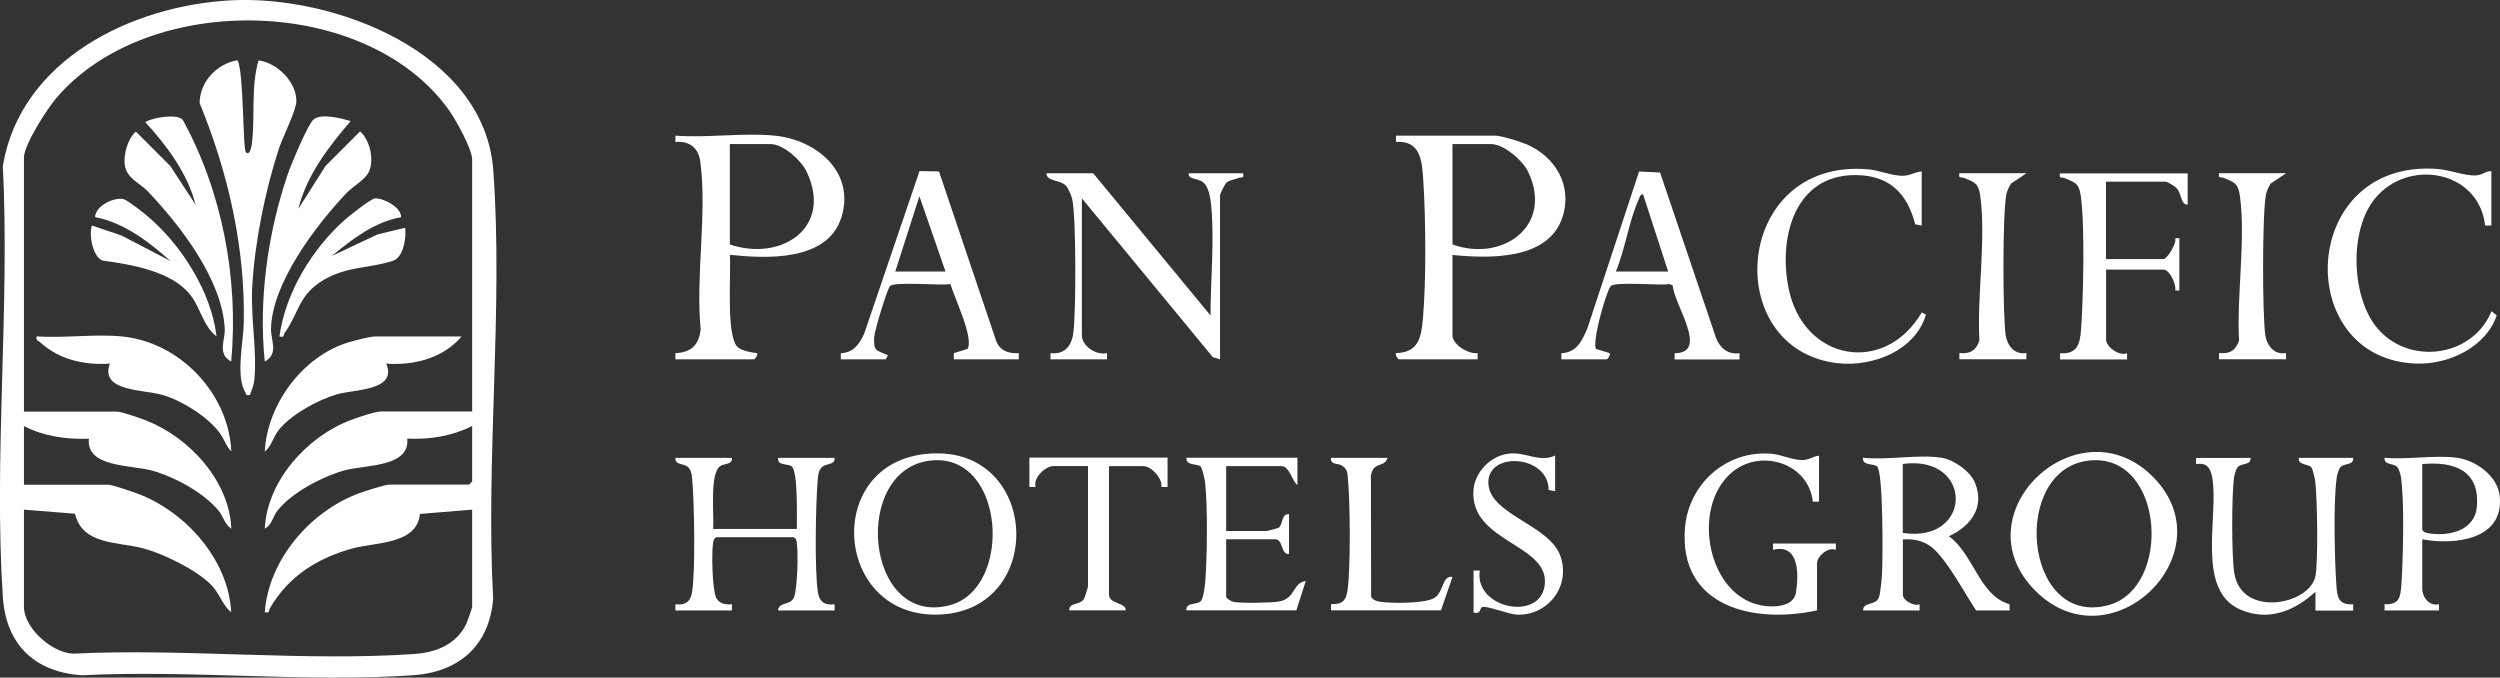
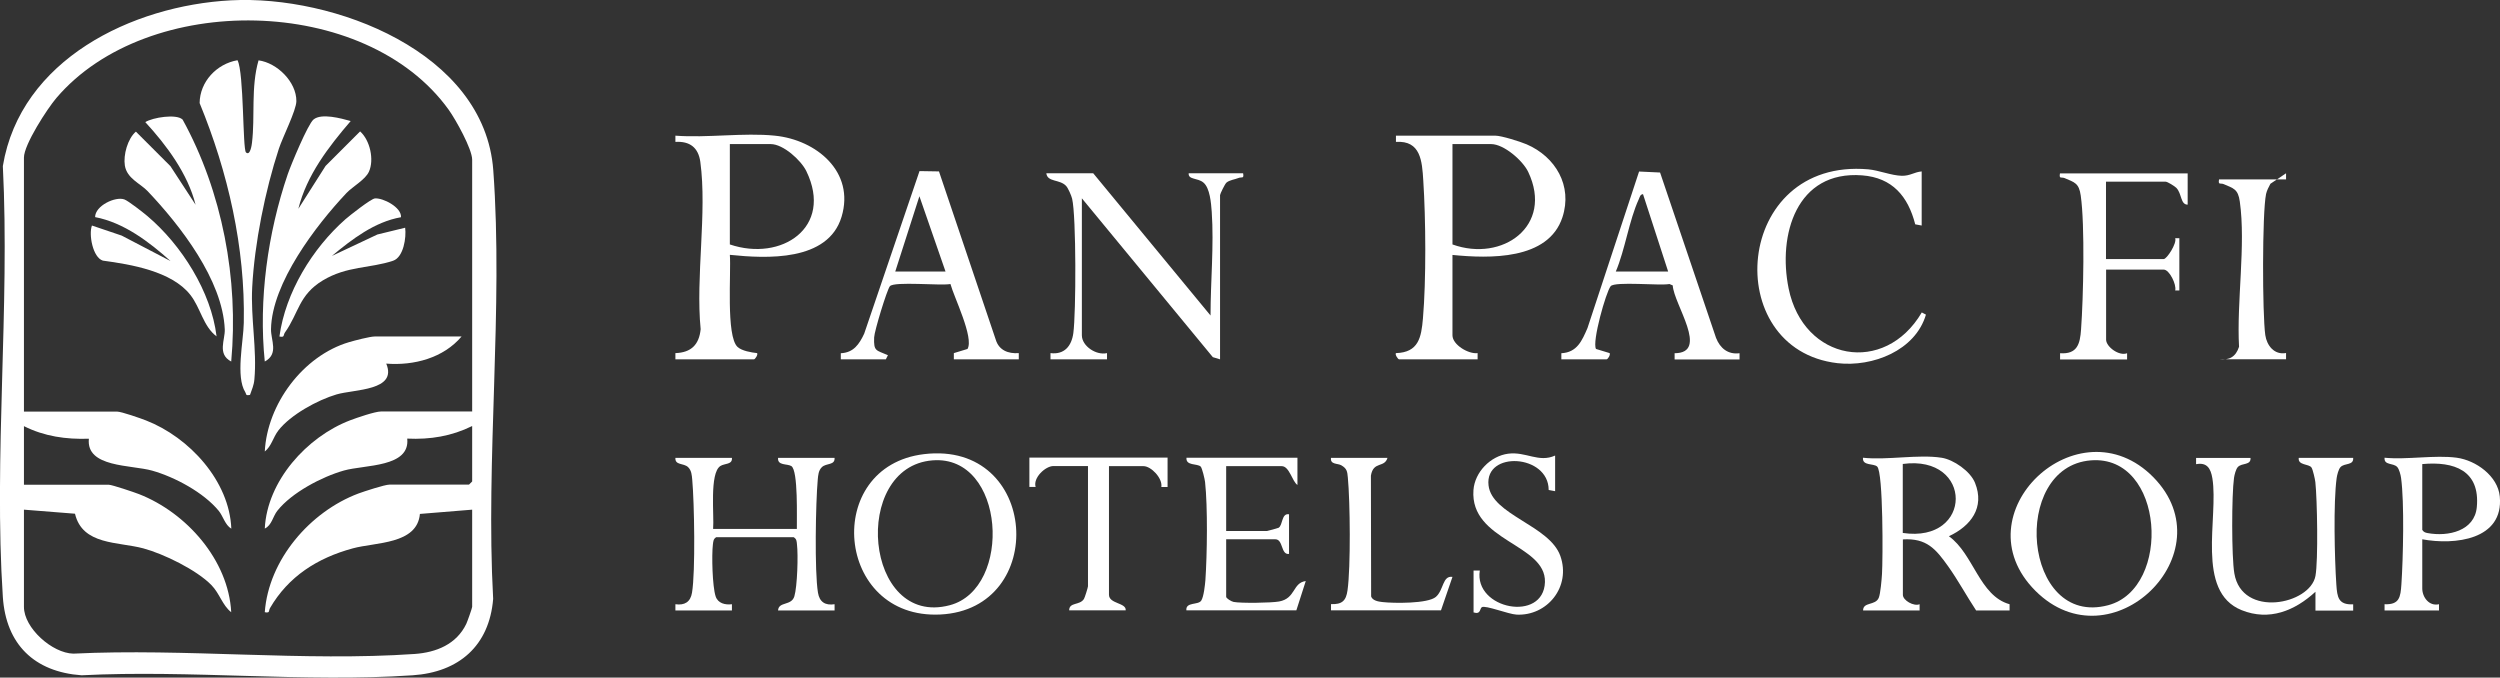
<svg xmlns="http://www.w3.org/2000/svg" id="Layer_1" data-name="Layer 1" viewBox="0 0 228.68 61.98">
  <rect x="0" y="0" width="228.68" height="61.98" fill="#333333" stroke="none" />
  <defs>
    <style>
      .cls-1 {
        fill: #fff;
      }
    </style>
  </defs>
  <g id="_8o69eG.tif" data-name="8o69eG.tif">
    <g>
      <path class="cls-1" d="M21.12.03c9.38-.5,23.2,4.71,24,15.53.93,12.66-.71,26.44-.01,39.22-.35,4.3-3.14,6.71-7.37,6.99-9.82.67-20.38-.51-30.28,0-4.32-.31-6.91-2.83-7.2-7.16-.84-12.81.65-26.52,0-39.42C1.87,5.45,12.08.51,21.12.03ZM43.19,37.66V14.61c0-.98-1.51-3.68-2.14-4.56C33.47-.52,13.49-.81,5.16,8.96c-.83.97-2.97,4.27-2.97,5.45v23.24h8.53c.38,0,2.16.62,2.64.81,3.95,1.54,7.63,5.53,7.8,9.9-.58-.35-.75-1.14-1.15-1.63-1.38-1.68-4.01-3.09-6.09-3.68-1.91-.54-6.07-.27-5.79-2.92-2.09.07-4.07-.21-5.94-1.15v5.36h7.76c.29,0,2.34.69,2.77.86,4.34,1.7,8.18,6.03,8.43,10.8-.81-.63-1.06-1.72-1.82-2.49-1.35-1.38-4.36-2.85-6.22-3.35-2.31-.62-5.57-.28-6.25-3.17l-4.67-.37v8.89c0,1.94,2.59,4.24,4.52,4.28,10.19-.5,21.11.73,31.22.03,1.97-.14,3.82-.88,4.72-2.75.1-.21.54-1.45.54-1.56v-8.89l-4.78.39c-.25,2.8-4.06,2.58-6.14,3.15-3.24.88-5.89,2.57-7.57,5.46-.15.25.03.48-.48.38.35-4.79,4.13-9.19,8.57-10.86.52-.19,2.41-.81,2.83-.81h7.28l.29-.29v-5.07c-1.88.93-3.84,1.25-5.94,1.15.28,2.65-3.88,2.38-5.79,2.92-2.01.57-4.78,2.02-6.09,3.68-.42.53-.5,1.32-1.15,1.63.21-4.35,3.85-8.39,7.8-9.9.6-.23,2.29-.81,2.83-.81h8.33Z" />
      <path class="cls-1" d="M132.86,23.31v7.36c0,.87,1.47,1.74,2.3,1.63v.57s-7.18,0-7.18,0c-.11,0-.4-.45-.29-.57,2.07-.06,2.32-1.43,2.47-3.18.3-3.48.26-9.09.03-12.61-.11-1.77-.23-3.68-2.5-3.53v-.57h9.1c.54,0,2.27.54,2.85.79,2.65,1.14,4.22,3.8,3.28,6.67-1.29,3.95-6.71,3.78-10.06,3.45ZM132.86,22.36c4.57,1.65,9.27-1.7,6.93-6.63-.49-1.04-2.23-2.55-3.39-2.55h-3.54v9.18Z" />
      <path class="cls-1" d="M70.88,12.41c3.8.38,7.34,3.31,6.1,7.42s-6.85,3.83-10.22,3.48c.13,1.58-.37,7.45.71,8.43.4.36,1.25.5,1.78.56.11.12-.17.57-.29.57h-7.18v-.57c1.45-.05,2.17-.78,2.31-2.19-.47-4.77.6-10.66-.03-15.3-.18-1.32-.97-1.91-2.28-1.83v-.57c2.92.22,6.24-.29,9.1,0ZM66.76,22.36c4.72,1.6,9.49-1.56,7-6.7-.49-1.01-2.12-2.48-3.26-2.48h-3.74v9.18Z" />
      <path class="cls-1" d="M100,15.85l10.73,13.01c0-3.12.32-6.36.11-9.48-.06-.79-.16-2.18-.76-2.68-.53-.45-1.4-.24-1.35-.85h4.98c.1.54-.13.31-.42.43-.34.14-.82.18-1.11.43-.14.13-.58,1.03-.58,1.14v15.02l-.66-.2-11.98-14.53v12.53c0,.99,1.32,1.86,2.3,1.63v.57h-5.17v-.57c1.27.16,1.93-.65,2.09-1.83.25-1.84.27-10.67-.11-12.29-.07-.29-.36-.96-.55-1.17-.58-.63-1.72-.33-1.81-1.16h4.31Z" />
      <path class="cls-1" d="M66.95,41.87c.07.65-.67.5-1.06.76-1.01.66-.55,4.55-.66,5.75h7.66c-.02-.91.14-5.37-.51-5.75-.38-.23-1.28-.02-1.21-.75h5.17c.05.7-.75.46-1.16.85-.32.31-.34.74-.38,1.15-.19,2.1-.3,8.39.02,10.33.14.87.68,1.19,1.52,1.06v.57h-5.17c.05-.84,1.22-.4,1.49-1.29s.36-3.77.24-4.75c-.03-.28-.02-.49-.3-.66h-7.09c-.27.17-.26.38-.3.66-.12.98-.05,3.84.25,4.75.21.64.88.8,1.49.72v.57h-5.17v-.57c.84.12,1.38-.2,1.52-1.06.32-1.93.21-8.23.02-10.33-.04-.41-.06-.84-.38-1.15-.41-.39-1.21-.15-1.16-.85h5.17Z" />
      <path class="cls-1" d="M177.6,41.87c1.1.17,2.64,1.24,3.06,2.3.91,2.26-.39,3.95-2.39,4.88,2.27,1.63,2.78,5.45,5.55,6.22v.57s-3.06,0-3.06,0c-.87-1.32-1.65-2.76-2.56-4.04-1.13-1.58-1.96-2.59-4.14-2.46v5.07c0,.51,1,1.08,1.53.86v.57h-5.17c0-.8,1.12-.43,1.43-1.15.16-.36.27-1.7.3-2.19.08-1.29.12-9.28-.44-9.82-.32-.31-1.38-.05-1.3-.81,2.19.24,5.08-.33,7.18,0ZM174.05,48.75c6.45.96,6.47-7.19,0-6.31v6.31Z" />
      <path class="cls-1" d="M205.86,41.87c.06.72-.79.45-1.16.85-.18.19-.31.71-.35.99-.22,1.56-.23,7.22.03,8.74.69,4.11,6.93,2.86,7.42.23.26-1.42.16-7.01-.01-8.58-.03-.27-.23-1.15-.35-1.33-.24-.36-1.26-.18-1.17-.89h4.98c.06.72-.79.45-1.16.85-.18.19-.31.71-.35.99-.31,2.23-.19,7.39-.03,9.75.08,1.15.17,1.87,1.54,1.81v.57h-3.45v-1.72c-1.89,1.74-4.23,2.7-6.76,1.68-4.24-1.71-2.08-8.47-2.67-12.06-.15-.9-.49-1.48-1.49-1.29v-.57h4.98Z" />
      <path class="cls-1" d="M76.91,32.88v-.57c1.17-.05,1.69-.83,2.14-1.79l5.06-14.87,1.78.03,5.19,15.38c.29.98,1.14,1.31,2.11,1.24v.57h-5.94v-.57s1.25-.38,1.25-.38c.61-1.03-1.24-4.74-1.56-5.94-.89.17-5.15-.26-5.54.2-.27.33-1.42,4.11-1.44,4.68-.05,1.3.17,1.15,1.26,1.63l-.19.38h-4.12ZM81.89,24.84h4.6l-2.39-6.89-2.21,6.89Z" />
      <path class="cls-1" d="M142.82,32.88v-.57c1.44-.07,1.89-1.15,2.39-2.3l4.72-14.32,1.92.09,5.12,15.13c.37.94,1.09,1.54,2.15,1.4v.57h-5.94v-.57c3.2-.01-.08-4.48-.17-6.2l-.3-.13c-.88.17-4.99-.26-5.38.2-.42.51-1.72,5.1-1.34,5.74l1.25.38c.08.18-.17.57-.29.57h-4.12ZM152.59,24.84l-2.3-7.08c-.27.02-.3.28-.39.47-.88,1.91-1.25,4.61-2.1,6.61h4.79Z" />
-       <path class="cls-1" d="M227.89,15.66v4.97h-.57c-.57-5.03-7-6.19-10.06-2.49-2.38,2.87-2.19,8.89.1,11.76,2.86,3.58,8.81,2.83,10.54-1.43l.48.38c-.98,2.9-4.37,4.49-7.3,4.41-11.49-.32-10.83-18.8,1.92-17.8,1.07.08,2.46.63,3.46.59.63-.03.86-.4,1.43-.4Z" />
      <path class="cls-1" d="M175.78,15.66v4.97l-.59-.11c-.66-2.56-2.09-4.27-4.86-4.48-6.01-.46-7.72,5.45-6.72,10.35,1.35,6.64,8.78,7.97,12.18,2.19l.38.2c-.97,3.29-4.87,4.81-8.09,4.44-10.79-1.25-9.52-18.81,2.82-17.73.98.09,2.11.57,3.07.59.77.01,1.12-.34,1.82-.4Z" />
      <path class="cls-1" d="M84.53,41.54c10.53-1.25,11.4,14.19,1.48,14.67-9.62.47-10.81-13.56-1.48-14.67ZM85.3,42.11c-7.48.59-6.25,15.33,1.58,13.25,5.78-1.53,5.1-13.78-1.58-13.25Z" />
      <path class="cls-1" d="M196.98,43.66c6.78,6.91-3.86,17.3-10.79,10.39-7.05-7.04,3.93-17.37,10.79-10.39ZM191.26,42.11c-7.42.58-6.23,15.33,1.58,13.25,5.86-1.56,5.15-13.78-1.58-13.25Z" />
      <path class="cls-1" d="M200.11,15.85v2.87c-.67,0-.52-1.01-1.04-1.54-.16-.16-.81-.56-.97-.56h-5.46v7.08h5.27c.3,0,1.23-1.45,1.06-1.91h.38v4.78h-.38c.14-.53-.53-1.91-1.05-1.91h-5.27v6.41c0,.65,1.19,1.53,1.92,1.24v.57h-6.13v-.57c1.57.11,1.83-.84,1.92-2.19.21-2.88.36-9.52-.03-12.23-.16-1.15-.57-1.21-1.48-1.6-.28-.12-.52.12-.42-.43h11.69Z" />
-       <path class="cls-1" d="M166.39,41.68v4.21h-.57c-.36-3.45-4.62-4.88-7.28-2.78-4.13,3.26-2.27,12.37,3.55,12.36.9,0,2.03-.24,2.19-1.27.26-1.66.32-4.5-2.1-3.91v-.57h5.75v.57c-.73-.28-1.72.59-1.72,1.24v4.3c-5.81,1.27-12.68-.32-12.08-7.56.34-4.06,3.84-7.13,7.94-6.76.87.08,1.86.55,2.71.57.75.01.97-.33,1.63-.4Z" />
      <path class="cls-1" d="M224.73,41.87c1.75.24,3.75,1.67,3.93,3.54.38,3.98-4.14,4.47-7.09,3.92v4.5c0,.8.63,1.65,1.53,1.44v.57h-4.98v-.57c1.37.06,1.46-.66,1.54-1.81.16-2.36.28-7.51-.03-9.75-.04-.28-.17-.79-.35-.99-.37-.4-1.22-.13-1.16-.85,2.06.2,4.61-.27,6.61,0ZM221.57,42.44v6.03c.12.19.26.25.48.29,1.9.35,4.31-.19,4.51-2.38.31-3.35-2.08-4.2-4.99-3.93Z" />
      <path class="cls-1" d="M118.68,41.87v2.49c-.48-.31-.73-1.72-1.44-1.72h-5.08v5.93h3.74c.05,0,1-.26,1.05-.29.41-.24.25-1.35.96-1.24v3.63c-.76.1-.52-1.34-1.25-1.34h-4.5v5.26c0,.14.47.43.68.47.67.13,3.46.09,4.16-.04,1.54-.28,1.22-1.71,2.44-1.87l-.86,2.68h-10.06c-.08-.79,1.08-.46,1.36-.89.23-.36.34-1.4.38-1.87.16-2.36.22-6.68-.03-8.98-.03-.27-.27-1.28-.4-1.41-.31-.3-1.38-.05-1.3-.81h10.15Z" />
-       <path class="cls-1" d="M185.36,15.85l-1.43.96c-.16.29-.33.63-.4.94-.36,1.75-.34,11-.07,12.9.14.96.83,1.84,1.9,1.64v.57h-6.13v-.57c.96.11,1.53-.23,1.83-1.14-.23-4.07.63-9.33.07-13.28-.16-1.15-.57-1.21-1.48-1.6-.28-.12-.52.12-.42-.43h6.13Z" />
-       <path class="cls-1" d="M209.11,15.85l-1.43.96c-.16.29-.33.63-.4.94-.36,1.75-.34,11-.07,12.9.14.96.83,1.84,1.9,1.64v.57h-6.13v-.57c.96.11,1.53-.23,1.83-1.14-.23-4.07.63-9.33.07-13.28-.16-1.15-.57-1.21-1.48-1.6-.28-.12-.52.12-.42-.43h6.13Z" />
+       <path class="cls-1" d="M209.11,15.85l-1.43.96c-.16.29-.33.63-.4.94-.36,1.75-.34,11-.07,12.9.14.96.83,1.84,1.9,1.64v.57h-6.13c.96.11,1.53-.23,1.83-1.14-.23-4.07.63-9.33.07-13.28-.16-1.15-.57-1.21-1.48-1.6-.28-.12-.52.12-.42-.43h6.13Z" />
      <path class="cls-1" d="M142.25,41.68v3.25l-.59-.11c0-3.28-5.87-3.61-5.5-.42.31,2.71,5.58,3.65,6.57,6.46s-1.2,5.5-4.01,5.36c-.74-.04-2.85-.88-3.17-.68-.21.13-.08.69-.76.48v-3.83h.57c-.55,3.55,5.85,4.77,5.96,1.05.1-3.49-6.88-3.74-6.54-8.41.12-1.65,1.56-3.12,3.18-3.33s2.79.85,4.29.17Z" />
      <path class="cls-1" d="M106.8,41.87v2.68h-.57c.13-.8-.93-1.91-1.63-1.91h-3.16v11.76c0,.85,1.6.72,1.53,1.43h-5.17c0-.77.96-.43,1.35-1.04.08-.12.37-1.07.37-1.16v-11h-3.16c-.73,0-1.88,1.07-1.63,1.91h-.57v-2.68h12.65Z" />
      <path class="cls-1" d="M126.92,41.87c-.27.96-1.3.28-1.52,1.64l.02,11.05c.13.38.66.47,1.02.51,1.02.12,4.17.16,4.9-.47s.6-1.97,1.52-1.83l-1.05,3.06h-10.06v-.57c1,.04,1.38-.3,1.51-1.26.3-2.11.24-8.13.03-10.32-.05-.55-.08-.82-.6-1.12-.33-.19-1.03-.05-.94-.68h5.17Z" />
      <path class="cls-1" d="M21.73,5.52c.59,1.13.46,8.13.77,8.42.39.36.53-.71.55-.88.29-2.39-.11-5.09.6-7.54,1.7.23,3.47,1.97,3.46,3.73,0,.83-1.26,3.31-1.6,4.35-1.25,3.81-2.23,8.67-2.44,12.68-.15,2.79.45,5.73.2,8.42-.05.57-.23.91-.4,1.42-.44.09-.31-.05-.43-.24-.9-1.42-.17-4.64-.14-6.35.14-6.88-1.44-13.78-4.04-20.1.02-1.96,1.56-3.59,3.46-3.92Z" />
      <path class="cls-1" d="M16.7,10.93c3.64,6.62,5.14,14.61,4.45,22.14-1.3-.68-.55-1.99-.59-2.94-.19-4.52-4.07-9.5-7.06-12.65-.68-.71-1.89-1.15-2.08-2.34-.15-.96.25-2.45,1.01-3.1l3.16,3.16,2.3,3.53c-.71-2.83-2.64-5.43-4.6-7.56.68-.43,2.85-.77,3.4-.24Z" />
      <path class="cls-1" d="M32.08,11.07c-2.03,2.37-4.02,4.94-4.79,8.03l2.49-3.92,3.16-3.16c.91.81,1.3,2.59.81,3.68-.33.74-1.48,1.35-2.06,1.96-2.79,2.96-6.83,8.24-6.9,12.45-.02,1.01.73,2.26-.57,2.96-.58-5.66.27-11.75,2.1-17.13.29-.85,1.84-4.58,2.36-5.01.73-.6,2.53-.1,3.39.14Z" />
      <path class="cls-1" d="M42.23,30.77c-1.67,1.98-4.37,2.69-6.9,2.49,1.05,2.5-2.93,2.34-4.55,2.82-1.73.51-4.22,1.87-5.32,3.3-.49.64-.62,1.43-1.24,1.92.22-4.34,3.5-8.75,7.7-10,.5-.15,1.93-.52,2.35-.52h7.95Z" />
-       <path class="cls-1" d="M11.1,30.77c5.34.49,9.82,5.21,10.06,10.52-.48-.46-.64-1.13-1.07-1.7-1.1-1.48-3.41-2.92-5.17-3.45s-5.81-.29-4.87-2.88c-2.31.16-4.64-.36-6.38-1.95-.19-.17-.41-.17-.32-.54,2.5.17,5.29-.23,7.76,0Z" />
      <path class="cls-1" d="M36.68,19.87c-2.41.42-4.49,2.02-6.32,3.54l4.16-1.96,2.54-.62c.12.88-.14,2.69-1.1,3.02-2.12.71-4.22.47-6.43,1.8s-2.2,2.99-3.47,4.77c-.16.23,0,.47-.5.36.55-4.03,3.01-8.05,6.03-10.72.4-.35,2.33-1.87,2.7-1.91.73-.07,2.46.81,2.39,1.72Z" />
      <path class="cls-1" d="M19.81,30.77c-1.23-.92-1.46-2.61-2.41-3.81-1.7-2.15-5.4-2.77-7.99-3.12-.92-.28-1.31-2.39-1-3.21l2.72.92,4.47,2.33c-1.95-1.75-4.27-3.52-6.9-4.02,0-1.04,1.85-1.91,2.67-1.62.37.13,1.74,1.21,2.12,1.53,3.11,2.63,5.83,6.92,6.32,11Z" />
    </g>
  </g>
</svg>